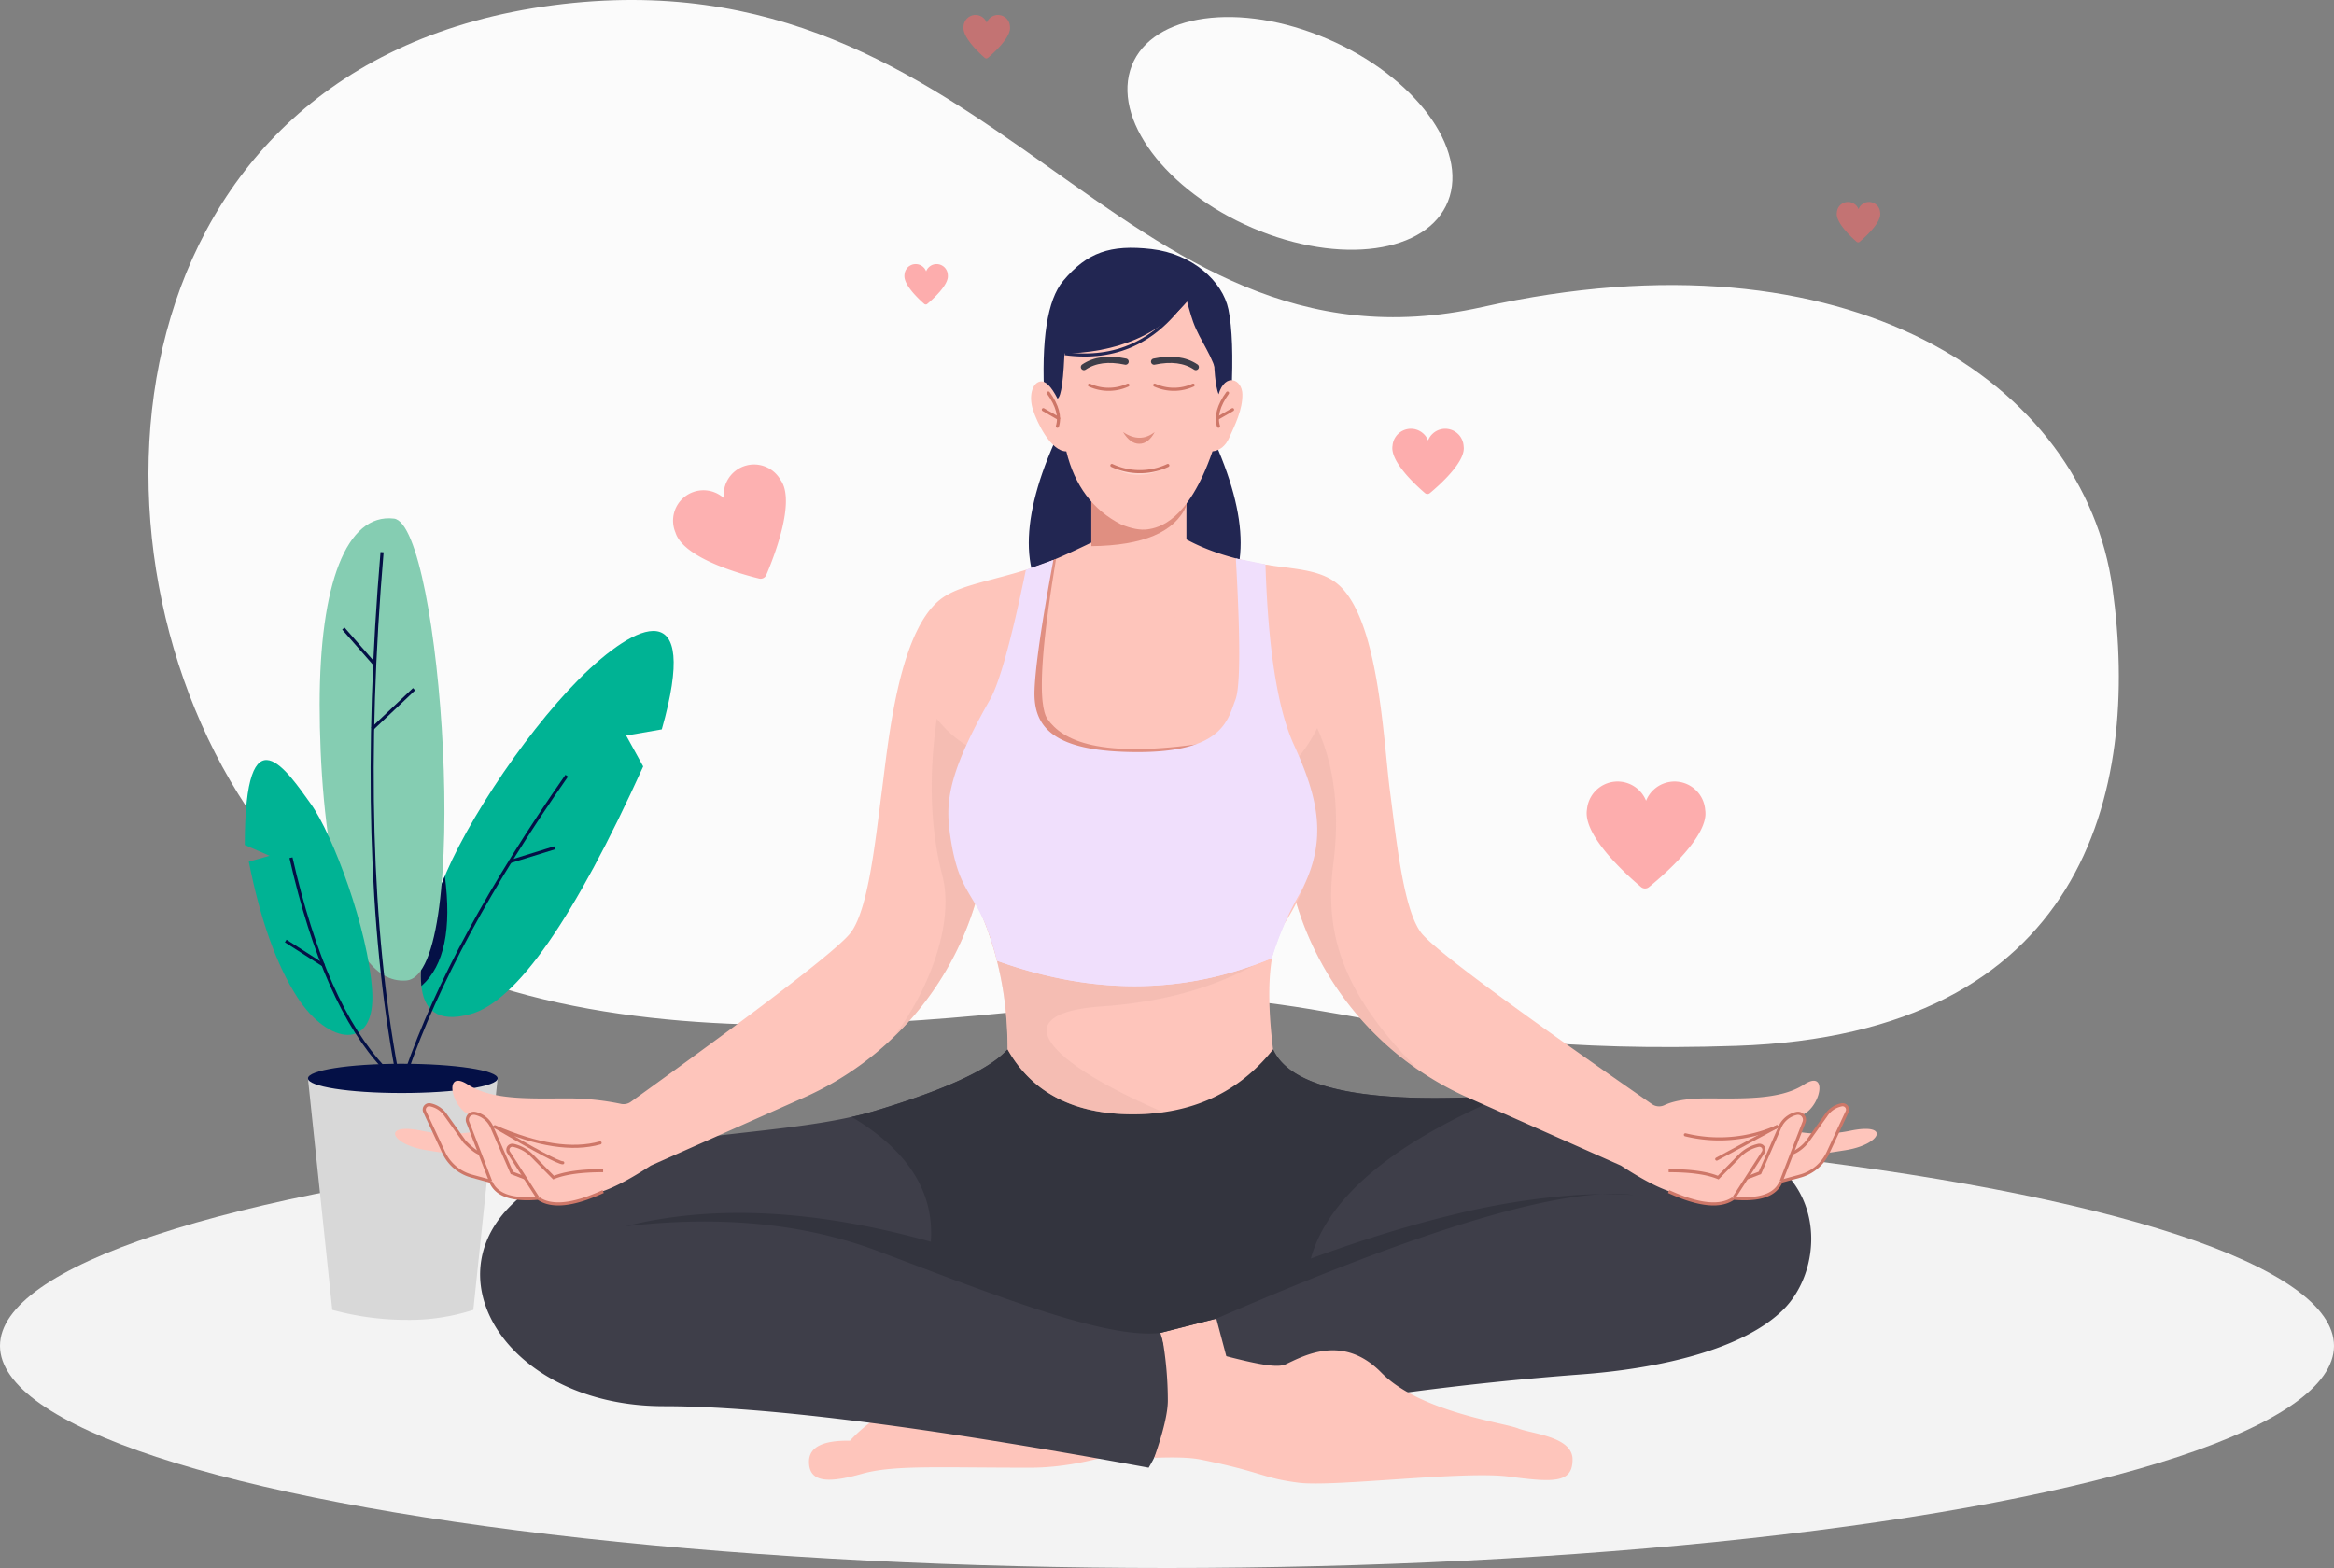
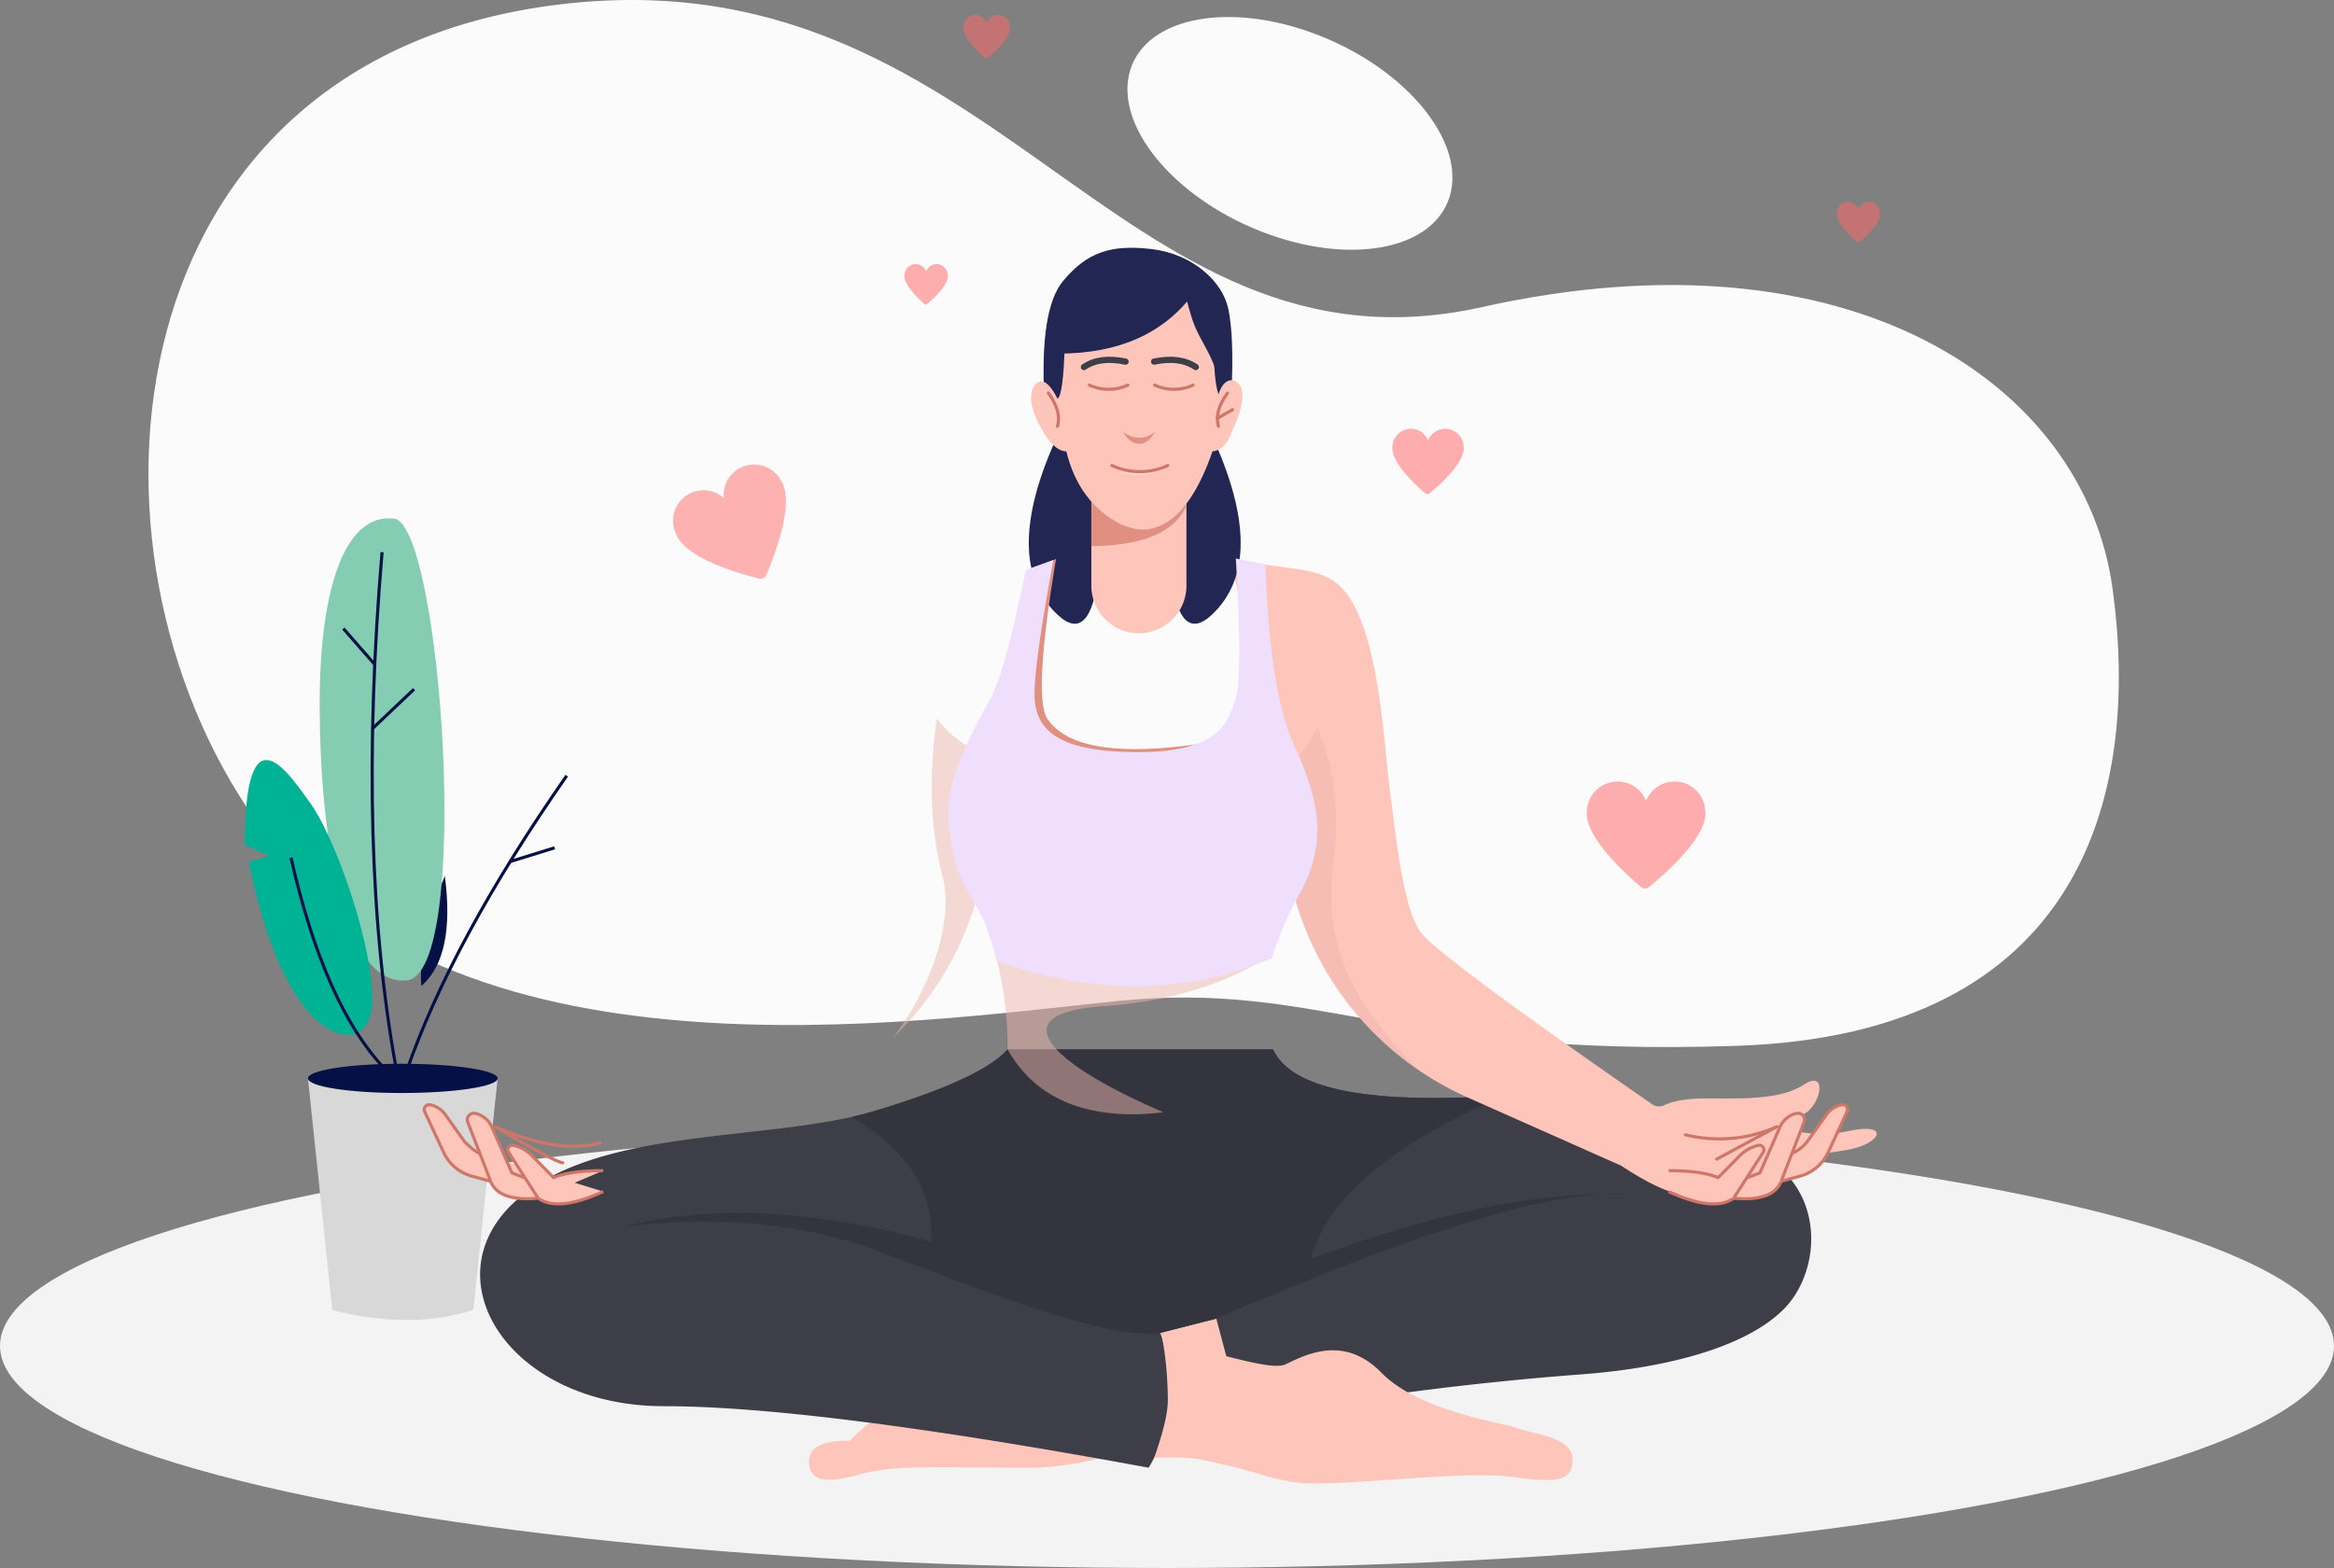
<svg xmlns="http://www.w3.org/2000/svg" id="mental-well-being" width="751" height="504.673" viewBox="0 0 751 504.673">
  <rect x="0" y="0" width="751" height="504.673" fill="#808080" stroke="none" />
  <ellipse id="Ellipse_140" data-name="Ellipse 140" cx="375.5" cy="71.5" rx="375.5" ry="71.5" transform="translate(0 361.673)" fill="#f3f3f3" />
  <path id="Path_473" data-name="Path 473" d="M82.187,263.936C20.451,176.167,35.652,20.326,177.943,1.691S358.858,125.168,476.952,98.822s193.628,24.545,202.767,90.435S670.58,332.85,558.8,336.611,424.635,315.484,359.111,322.23,143.922,351.7,82.187,263.936Z" fill="#fbfbfb" fill-rule="evenodd" />
  <path id="Path_474" data-name="Path 474" d="M405.586,74.418c28.4,11.2,55.656,6.173,60.886-11.219s-13.55-40.567-41.946-51.762S368.87,5.264,363.64,22.656,377.19,63.222,405.586,74.418Z" fill="#fbfbfb" fill-rule="evenodd" />
  <g id="Group_170" data-name="Group 170" transform="translate(78.765 166.814)">
-     <path id="Path_475" data-name="Path 475" d="M128.193,79.869Q94.887,153.36,72.721,159.555c-22.167,6.2-16.758-18.969-10.815-37.819s27.149-51.379,45.679-70.011,39.088-27.8,26.588,16.221l-11.455,1.986Z" fill="#00b394" fill-rule="evenodd" />
    <path id="Path_476" data-name="Path 476" d="M57.011,150.365l-.192.169c-.844-7.9,2.052-19.173,5.086-28.8.647-2.053,1.476-4.269,2.462-6.611Q67.721,140.712,57.011,150.365Z" fill="#041046" fill-rule="evenodd" />
    <path id="Path_477" data-name="Path 477" d="M103.589,82.851q-36.9,52.892-51.581,95.238" fill="none" stroke="#041046" stroke-width="1" fill-rule="evenodd" />
    <line id="Line_13" data-name="Line 13" y1="4.449" x2="14.374" transform="translate(85.309 106.062)" fill="none" stroke="#041046" stroke-width="1" />
    <path id="Path_478" data-name="Path 478" d="M52.008,148.751c-21.378,1.8-27.917-50.119-27.917-88.843S32.7-1.7,48,.1,73.386,146.947,52.008,148.751Z" fill="#85cdb2" fill-rule="evenodd" />
    <path id="Path_479" data-name="Path 479" d="M44.167,10.909q-8.2,97.378,4.717,167.18" fill="none" stroke="#041046" stroke-width="1" fill-rule="evenodd" />
    <line id="Line_14" data-name="Line 14" y1="12.765" x2="13.481" transform="translate(40.981 55.008)" fill="none" stroke="#041046" stroke-width="1" />
    <line id="Line_15" data-name="Line 15" x1="10.016" y1="11.455" transform="translate(31.718 35.491)" fill="none" stroke="#041046" stroke-width="1" />
    <path id="Path_480" data-name="Path 480" d="M7.976,108.622,1.29,110.511q5.589,28.133,15.593,43.627c10,15.495,25.392,17.581,24.1-2.148S28.34,101.747,21.174,91.819,0,60.239,0,105.142Z" fill="#00b394" fill-rule="evenodd" />
    <path id="Path_481" data-name="Path 481" d="M14.863,109.243q10.758,47.423,30.069,67.836" fill="none" stroke="#041046" stroke-width="1" fill-rule="evenodd" />
-     <line id="Line_16" data-name="Line 16" x1="12.295" y1="7.864" transform="translate(13.168 136.056)" fill="none" stroke="#041046" stroke-width="1" />
    <path id="Path_482" data-name="Path 482" d="M20.326,180.271H81.36l-7.825,74.505A67.3,67.3,0,0,1,52.008,258a91.012,91.012,0,0,1-23.857-3.224Z" fill="#d8d8d8" fill-rule="evenodd" />
    <path id="Path_483" data-name="Path 483" d="M50.451,184.977c17.07,0,30.908-2.107,30.908-4.706s-13.838-4.706-30.908-4.706-30.126,2.107-30.126,4.706S33.381,184.977,50.451,184.977Z" fill="#041046" fill-rule="evenodd" />
  </g>
  <path id="Path_484" data-name="Path 484" d="M256.913,162.174A9.784,9.784,0,0,0,238,159.1a9.784,9.784,0,0,0-18.9,2.8c-1.473,8.563,12.87,21.645,17.276,25.434a1.969,1.969,0,0,0,2.543.02C243.438,183.6,258.266,170.548,256.913,162.174Z" transform="translate(-51.38 126.613) rotate(-27)" fill="#ff6868" opacity="0.5" />
  <path id="Path_485" data-name="Path 485" d="M548.677,260.747a9.886,9.886,0,0,0-19.028-3.026,9.889,9.889,0,0,0-19.011,2.754c-1.48,8.423,12.953,21.293,17.387,25.02a2.015,2.015,0,0,0,2.559.02C535.123,281.823,550.04,268.984,548.677,260.747Zm-77.73-117.13a5.931,5.931,0,0,0-11.447-1.845,5.931,5.931,0,0,0-11.436,1.68c-.891,5.138,7.792,12.988,10.459,15.262a1.2,1.2,0,0,0,1.54.013C462.793,156.474,471.767,148.642,470.947,143.617ZM324.966,8.558A3.854,3.854,0,0,0,317.5,7.328a3.852,3.852,0,0,0-7.458,1.12c-.581,3.425,5.082,8.659,6.821,10.175a.77.77,0,0,0,1,.008C319.648,17.13,325.5,11.908,324.966,8.558Zm280,59.919A3.6,3.6,0,0,0,598,67.335a3.6,3.6,0,0,0-6.961,1.04c-.542,3.181,4.743,8.041,6.367,9.448a.719.719,0,0,0,.936.008C600.005,76.437,605.467,71.588,604.968,68.478Zm-300,20A3.6,3.6,0,0,0,298,87.335a3.6,3.6,0,0,0-6.961,1.04c-.542,3.181,4.743,8.041,6.367,9.448a.719.719,0,0,0,.936.008C300.005,96.437,305.467,91.588,304.968,88.478Z" fill="#ff6868" opacity="0.53" />
  <g id="Group_178" data-name="Group 178" transform="translate(127.117 78.782)">
    <path id="Path_486" data-name="Path 486" d="M277.927,367.683q-43.161,25.929-73.562,25.93c-30.4,0-43.984-.885-54.181,1.97s-17,3.129-17-3.885q0-7.016,13.186-6.773a46.3,46.3,0,0,1,26.014-14.269q15.568-2.973,88.383-28.466h24.949Z" fill="#fec5bb" fill-rule="evenodd" />
    <path id="Path_487" data-name="Path 487" d="M197.091,258.973q-8.291,9.429-42.572,19.763C120.237,289.07,64.136,283.38,37.784,308.7s0,65.11,48.683,65.11q48.683,0,156.017,19.8,11.67-19.469,3.752-43.394l18.014-4.587,8.583,32.207a995.055,995.055,0,0,1,108.213-14.215c26.029-1.879,52.716-8.115,65.6-20.855,12.35-12.215,14.065-38.878-7.877-50.306L372.35,272.54q-80.145,7.8-89.831-13.567Z" fill="#3e3e49" fill-rule="evenodd" />
    <path id="Path_488" data-name="Path 488" d="M244.265,390.435q10.209-.4,14.863.539c19.948,4.017,20.1,6.02,31.622,7.464s53.078-3.926,67.744-1.963,20.38,1.963,20.38-5.5-13.171-8.223-17.582-10.032-31.582-5.3-43.918-17.909-24.967-5.419-30.815-2.71c-3.641,1.688-13.69-.978-39.643-8.2a116.406,116.406,0,0,1,1.732,19.866Q248.648,377.905,244.265,390.435Z" fill="#fec5bb" fill-rule="evenodd" />
    <path id="Path_489" data-name="Path 489" d="M282.519,258.973q8.74,19.279,74.858,14.811-54.422,22.889-62.729,52.509l1.2-.438h0l2.391-.862,1.189-.424,2.366-.834h0l2.35-.815h0l2.333-.8h0l2.316-.778q1.731-.576,3.444-1.132l2.275-.731h0l2.258-.712h0l2.241-.694h0l2.225-.675h0l2.209-.656,1.1-.321,2.183-.628q2.175-.619,4.317-1.2l2.134-.572q2.657-.7,5.261-1.349l2.076-.507A233.454,233.454,0,0,1,379.4,305.9l1.718-.105q3.42-.19,6.707-.233l.627-.007-.27.015q-18.054,1.007-48.531,10.8l-2.458.8h0l-2.5.826h0l-2.538.854h0l-2.577.882-1.3.452-2.637.924q-1.327.47-2.676.953l-2.717.98q-4.1,1.492-8.387,3.111l-2.876,1.093-1.452.557-2.935,1.135h0l-2.975,1.164q-1.5.588-3.015,1.191l-3.054,1.22-1.542.62-3.114,1.262h0l-3.154,1.29h0L284.551,337h0l-3.233,1.346h0l-3.273,1.375h0l-3.313,1.4h0l-3.352,1.431h0l-3.392,1.458h0l-3.737,1.62-18.014,4.587c-6.615.811-15.993-.782-27-3.793l-1.622-.451-.82-.232-1.655-.48h0l-1.676-.5h0l-1.7-.516h0l-1.716-.534-.866-.272-1.744-.558h0l-1.762-.573-.887-.292-1.788-.6h0l-1.8-.609h0l-2.732-.937h0l-1.838-.64h0l-1.852-.651h0l-1.863-.662h0l-2.816-1.011h0l-3.79-1.379h0l-1.909-.7h0l-3.838-1.422h0l-3.864-1.444h0l-6.8-2.562h0l-10.227-3.872-4.271-1.612h0q-35.52-13.369-81.327-8,42.375-10.647,98.322,4.974,1.716-23.98-25.48-40.186c2.63-.587,5.17-1.239,7.6-1.972l1.494-.454h0l1.47-.453h0l1.444-.452h0l2.119-.676h0l1.381-.45.681-.224,1.344-.449h0l1.969-.671h0l1.28-.447h0l1.256-.445h0l1.231-.445h0l1.205-.443h0l1.181-.443h0l1.155-.442h0l1.131-.441h0l1.1-.441.543-.219,1.067-.439h0l1.043-.438h0l1.017-.438h0l.992-.436h0l.967-.435h0l.942-.435h0l.917-.434h0l.891-.433h0l.867-.431h0l.842-.432h0l.816-.43q.2-.106.4-.215l.778-.428q.384-.215.754-.428l.728-.428h0l.7-.426q.69-.426,1.331-.85l.628-.423h0l.6-.423a25.942,25.942,0,0,0,4.111-3.558l.186-.208ZM398.73,305.857q-4.245-.3-8.746-.309l-1.531,0,.573-.028A54.65,54.65,0,0,1,398.73,305.857Z" fill="#33343e" fill-rule="evenodd" />
    <g id="Group_171" data-name="Group 171" transform="translate(476.75 100.529) rotate(180)">
      <path id="Path_490" data-name="Path 490" d="M207.743,0C193.765-4.333,181.856-2.362,174.1-8.154c-13.884-10.369-15.3-50.583-17.445-66.922s-4.313-38.057-9.987-45.729q-5.591-7.559-74.355-55.263h0a4,4,0,0,0-3.988-.33q-4.617,2.179-13.56,2.18c-11,0-23.577-.621-31.305,4.427s-5.58-6.5,0-9.506a59.647,59.647,0,0,1,8.675-4.034,46.578,46.578,0,0,0-23.942-1.227c-12.658,2.492-9.521-4.478,1.733-6.307q11.254-1.828,21.133-2.688,22.819-11.775,29.792-11.775T82.3-195.843l49.289,21.909a100,100,0,0,1,55.134,62.539l.128.424h0Z" fill="#fec5bb" fill-rule="evenodd" />
      <path id="Path_491" data-name="Path 491" d="M180.028-55.054q5.623-11.114,14.2-16.757l-7.373-39.16-.128-.424a100,100,0,0,0-39.345-53.734c24.995,24.969,30.132,44.287,27.578,65.568l-.079.646Q171.65-73.508,180.028-55.054Z" fill="#ecb6ac" fill-rule="evenodd" opacity="0.5" />
      <path id="Path_492" data-name="Path 492" d="M27.356-191.934a12.367,12.367,0,0,0-4.979,3.793L16.12-179.38a7.738,7.738,0,0,1-4.845,3.1,1.587,1.587,0,0,1-1.855-1.261,1.589,1.589,0,0,1,.12-.968l6.117-13.127a14,14,0,0,1,9.008-7.594l6.084-1.658h0q2.56-6.593,15.3-5.455,6.363-4.527,20.908,2.147" fill="#fec5bb" stroke="#ce7768" stroke-width="1" fill-rule="evenodd" />
      <path id="Path_493" data-name="Path 493" d="M30.749-200.886l-7.36,19.041a2.094,2.094,0,0,0,1.2,2.708,2.1,2.1,0,0,0,1.2.092,7.65,7.65,0,0,0,5.369-4.411l6.432-14.734h0l6.993-2.7" fill="#fec5bb" stroke="#ce7768" stroke-width="1" fill-rule="evenodd" />
      <path id="Path_494" data-name="Path 494" d="M46.045-206.341l-9.516,14.789a1.464,1.464,0,0,0,.439,2.024,1.461,1.461,0,0,0,1.116.2,12.181,12.181,0,0,0,6-3.342l6.92-7.037h0q5.385,2.237,15.947,2.236" fill="#fec5bb" stroke="#ce7768" stroke-width="1" fill-rule="evenodd" />
      <path id="Path_495" data-name="Path 495" d="M32.134-183.331a45.778,45.778,0,0,1,29.433-2.6" fill="none" stroke="#ce7768" stroke-linecap="round" stroke-width="1" fill-rule="evenodd" />
      <line id="Line_17" data-name="Line 17" y1="10.426" x2="19.347" transform="translate(32.135 -193.757)" fill="none" stroke="#ce7768" stroke-linecap="round" stroke-width="1" />
    </g>
    <path id="Path_496" data-name="Path 496" d="M213.224,61.268q-18.632,40.432,0,57.85c18.631,17.419,13.851-50.216,11.628-56.453Q222.628,56.428,213.224,61.268Z" fill="#222652" fill-rule="evenodd" />
    <path id="Path_497" data-name="Path 497" d="M258.224-61.268q-18.632-40.432,0-57.85c18.631-17.419,13.851,50.216,11.628,56.453Q267.627-56.428,258.224-61.268Z" transform="translate(520.995) rotate(180)" fill="#222652" fill-rule="evenodd" />
-     <path id="Path_498" data-name="Path 498" d="M229.788,93.031q-16.058,8.007-22.878,10.331c-13.415,4.57-23.635,5.728-30.11,9.835-14.65,9.292-18,46.069-20.146,62.408s-4.313,38.056-9.987,45.729q-5.612,7.586-70.8,54.512h0a4.006,4.006,0,0,1-3.2.66,83.455,83.455,0,0,0-17.9-1.759c-11,0-23.577.62-31.305-4.428s-5.58,6.5,0,9.506a59.435,59.435,0,0,0,8.675,4.034,46.578,46.578,0,0,1-23.942,1.227c-12.658-2.491-9.521,4.479,1.733,6.308q11.254,1.828,21.133,2.688,22.819,11.775,29.792,11.775T82.3,296.371l49.289-21.908a100,100,0,0,0,55.134-62.54l.128-.423h0q10.239,21.36,10.24,47.473,11.8,20.886,40.312,20.886t45.116-20.886q-3.611-29.3,3.459-40.228c7.069-10.931,16.19-29.863,3.238-51.345q-12.953-21.483-6.7-64.038-17.667-2.639-28.942-9.115Z" fill="#fec5bb" fill-rule="evenodd" />
    <path id="Path_499" data-name="Path 499" d="M174.315,152.523a35.159,35.159,0,0,0,14.735,11.213l.6.24L209.7,174.969l-17.705,49.513a100.186,100.186,0,0,0-4.644-11.932l-.5-1.05-.128.423a99.974,99.974,0,0,1-26.455,43.258c12.154-16.042,19.452-37.112,15.983-51.535l-.113-.453Q170.3,180.615,174.315,152.523Z" fill="#ecb6ac" fill-rule="evenodd" opacity="0.5" />
    <g id="Group_177" data-name="Group 177" transform="translate(204.648)">
      <path id="Path_500" data-name="Path 500" d="M19.389,80.782h30.6v28.951a15.3,15.3,0,0,1-30.6,0V80.782Z" fill="#fec5bb" fill-rule="evenodd" />
      <path id="Path_501" data-name="Path 501" d="M49.986,80.782v3.2Q44.407,96.73,19.39,97.006V80.782Z" fill="#e08f81" fill-rule="evenodd" />
      <path id="Path_502" data-name="Path 502" d="M4.971,51.2q-2.663-29.33,4.678-38.73c7.341-9.4,14.74-12.28,28.015-11.216s23.257,9.6,25.43,18.5q2.173,8.891,1.92,27.315L59.862,62.39,7.969,56.577Z" transform="translate(1.128 -1.19) rotate(2)" fill="#222652" fill-rule="evenodd" />
      <path id="Path_503" data-name="Path 503" d="M36.323,14.816c-12.512,0-24.991,1.482-25.491,17.58q-.5,16.1-2.316,17.14Q5.383,43.421,2.831,44.03C.28,44.639-.761,48.819.6,53.077S6.388,66.5,11.341,66.5q4.031,16.564,17.6,23.5,5.106,2.094,8.58,1.587C41,91.08,50.529,89.151,58.371,66.5q3.619-.415,5.415-4.441c1.8-4.026,4.295-8.984,4.212-13.935s-5.562-7.076-7.67,0Q58.8,44.073,58.8,32.4C58.8,20.718,48.835,14.816,36.323,14.816Z" fill="#fec5bb" fill-rule="evenodd" />
      <g id="Group_174" data-name="Group 174" transform="translate(17 37.031)">
        <path id="Path_504" data-name="Path 504" d="M0,2.324Q5.164-1.162,13.417.581" fill="none" stroke="#3e3e49" stroke-linecap="round" stroke-width="2" fill-rule="evenodd" />
        <g id="Group_172" data-name="Group 172" transform="translate(36) rotate(180)">
          <path id="Path_505" data-name="Path 505" d="M0-2.324Q5.164,1.162,13.417-.581" fill="none" stroke="#3e3e49" stroke-linecap="round" stroke-width="2" fill-rule="evenodd" />
          <path id="Path_506" data-name="Path 506" d="M13.222-8.139a14.875,14.875,0,0,0-12.368,0m33.368,0a14.875,14.875,0,0,0-12.368,0" fill="none" stroke="#ce7768" stroke-linecap="round" stroke-width="1" fill-rule="evenodd" />
        </g>
        <path id="Path_507" data-name="Path 507" d="M12.594,23.242q5.475,3.684,10.184,0-2.01,3.784-4.961,3.784T12.594,23.242Z" fill="#e08f80" fill-rule="evenodd" />
        <g id="Group_173" data-name="Group 173" transform="translate(9 34)">
          <path id="Path_508" data-name="Path 508" d="M0,0A19.546,19.546,0,0,0,18,0,15.666,15.666,0,0,1,8.406,3,12.415,12.415,0,0,1,0,0Z" fill="#fff" fill-rule="evenodd" opacity="0.3" />
          <path id="Path_509" data-name="Path 509" d="M0,0A21.25,21.25,0,0,0,18,0" fill="none" stroke="#ce7768" stroke-linecap="round" stroke-width="1" fill-rule="evenodd" />
        </g>
      </g>
      <g id="Group_175" data-name="Group 175" transform="translate(3.945 47.71)">
        <path id="Path_510" data-name="Path 510" d="M1.624,0q4.352,6.039,2.9,10.711" fill="none" stroke="#ce7768" stroke-linecap="round" stroke-width="1" fill-rule="evenodd" />
-         <line id="Line_18" data-name="Line 18" x1="4.887" y1="2.815" transform="translate(0 5.356)" fill="none" stroke="#ce7768" stroke-linecap="round" stroke-width="1" />
      </g>
      <g id="Group_176" data-name="Group 176" transform="translate(64.832 47.71) rotate(180)">
        <path id="Path_511" data-name="Path 511" d="M1.624,0q4.352-6.039,2.9-10.711" fill="none" stroke="#ce7768" stroke-linecap="round" stroke-width="1" fill-rule="evenodd" />
        <line id="Line_19" data-name="Line 19" x1="4.887" y2="2.815" transform="translate(0 -8.171)" fill="none" stroke="#ce7768" stroke-linecap="round" stroke-width="1" />
      </g>
      <path id="Path_512" data-name="Path 512" d="M52.146,15.843Q37.743,35.031,8.832,35.031l4.026-19.188L34,5.526Z" fill="#222652" fill-rule="evenodd" />
      <path id="Path_513" data-name="Path 513" d="M49,13.76q2.027,7.939,3.144,11.048c2.288,6.369,6.677,11.255,7.8,17.938l-1.416-27Z" fill="#222652" fill-rule="evenodd" />
-       <path id="Path_514" data-name="Path 514" d="M49.956,17.02q-14.6,21.327-39.106,18.012" fill="none" stroke="#222652" stroke-width="1" fill-rule="evenodd" />
    </g>
    <path id="Path_515" data-name="Path 515" d="M212.685,101.1l-.417,2.532h0l-.553,3.444h0l-.389,2.5h0l-.367,2.435h0l-.344,2.365h0l-.323,2.3h0l-.2,1.493h0l-.285,2.183h0l-.178,1.416h0l-.169,1.386h0l-.233,2.022h0l-.144,1.31h0l-.133,1.279h0l-.124,1.249h0l-.114,1.218h0l-.1,1.188h0l-.094,1.157h0l-.085,1.126h0l-.074,1.1h0l-.065,1.065h0l-.055,1.035h0l-.045,1h0l-.035.974h0l-.025.943c0,.155-.007.308-.009.46l-.011.9c0,.147,0,.293,0,.437l0,.852h0l.014.82h0l.024.791h0l.034.76h0l.043.729q.024.357.054.7l.063.668q.426,4.081,1.623,5.775c4.736,6.709,16.489,12.959,51.406,7.573l1.065-.167q28.237-4.485-1.305,13.717l-1.533.936h0l-1.607.965-.831.494-1.718,1.008h0l-1.792,1.038h0l-1.866,1.067h0l-1.94,1.1h0l-2.015,1.125h0l-2.088,1.154-1.072.588-2.2,1.2-1.128.61-43.122-20.762,7.116-60.457q.778-.256,1.573-.526l.747-.261h0l.8-.294h0l.85-.324h0l.9-.357h0l.953-.389h0l1.005-.42Q212.421,101.209,212.685,101.1Z" fill="#e08f81" fill-rule="evenodd" />
    <path id="Path_516" data-name="Path 516" d="M218.683,188.279l64.646,36.343a36.962,36.962,0,0,0-.909,3.609q-21.921,14.387-53.868,16.814l-1.016.074c-33.13,2.308-16.469,18.587,19.676,34.073a69.916,69.916,0,0,1-9.809.667q-28.508,0-40.312-20.886a112.255,112.255,0,0,0-5.943-37.028Z" fill="#ecb6ac" fill-rule="evenodd" opacity="0.5" />
    <path id="Path_517" data-name="Path 517" d="M27.367,292.463q-1.705-.464-4.99-3.793l-6.257-8.761a7.734,7.734,0,0,0-4.845-3.1,1.586,1.586,0,0,0-1.735,2.228l6.117,13.127a14,14,0,0,0,9.008,7.594l6.084,1.658h0q2.56,6.592,15.3,5.456,6.363,4.525,20.908-2.148" fill="#fec5bb" stroke="#ce7768" stroke-width="1" fill-rule="evenodd" />
    <path id="Path_518" data-name="Path 518" d="M30.749,301.414l-7.36-19.041a2.094,2.094,0,0,1,2.4-2.8,7.649,7.649,0,0,1,5.369,4.412l6.432,14.733h0l6.993,2.7" fill="#fec5bb" stroke="#ce7768" stroke-width="1" fill-rule="evenodd" />
    <path id="Path_519" data-name="Path 519" d="M46.045,306.87l-9.516-14.789a1.465,1.465,0,0,1,1.555-2.222,12.19,12.19,0,0,1,6,3.343l6.92,7.036h0Q56.392,298,66.953,298" fill="#fec5bb" stroke="#ce7768" stroke-width="1" fill-rule="evenodd" />
    <path id="Path_520" data-name="Path 520" d="M202.978,104.632c-4.668,22.629-8.525,36.463-11.564,41.788-14.728,25.8-14.239,34.656-12.561,45.214,3.159,19.874,9.366,16.337,14.875,38.821q46.449,16.732,88.384-.844a99.608,99.608,0,0,1,9.16-21.056c9.12-16.921,5.66-30.688-2.06-47.62q-7.867-17.254-9.149-58.09l-9.528-1.882q2.254,39.313-.131,45.457c-2.454,6.316-3.866,16.866-31.365,16.866s-33.7-8.125-33.277-19.9c.267-7.517,2.273-21.533,6.071-41.953Z" fill="#f0dffc" />
    <path id="Path_521" data-name="Path 521" d="M286.15,218.67a91.854,91.854,0,0,0-4.038,10.941q-41.936,17.576-88.384.844c-.359-1.467-.722-2.823-1.086-4.082l-.313-1.056q-.392-1.29-.785-2.444l-.315-.9h0l-.315-.865c-.052-.141-.1-.281-.158-.419l-.315-.811c-.052-.133-.1-.263-.158-.393q15.823,7.551,40.982,8.5,24.765.936,54.55-9.195Z" fill="#f0dffc" />
    <path id="Path_522" data-name="Path 522" d="M32.134,283.859q20.489,8.952,33.84,5.211m-33.84-5.211Q51.9,295.467,53.958,295.468" fill="none" stroke="#ce7768" stroke-linecap="round" stroke-width="1" fill-rule="evenodd" />
  </g>
</svg>